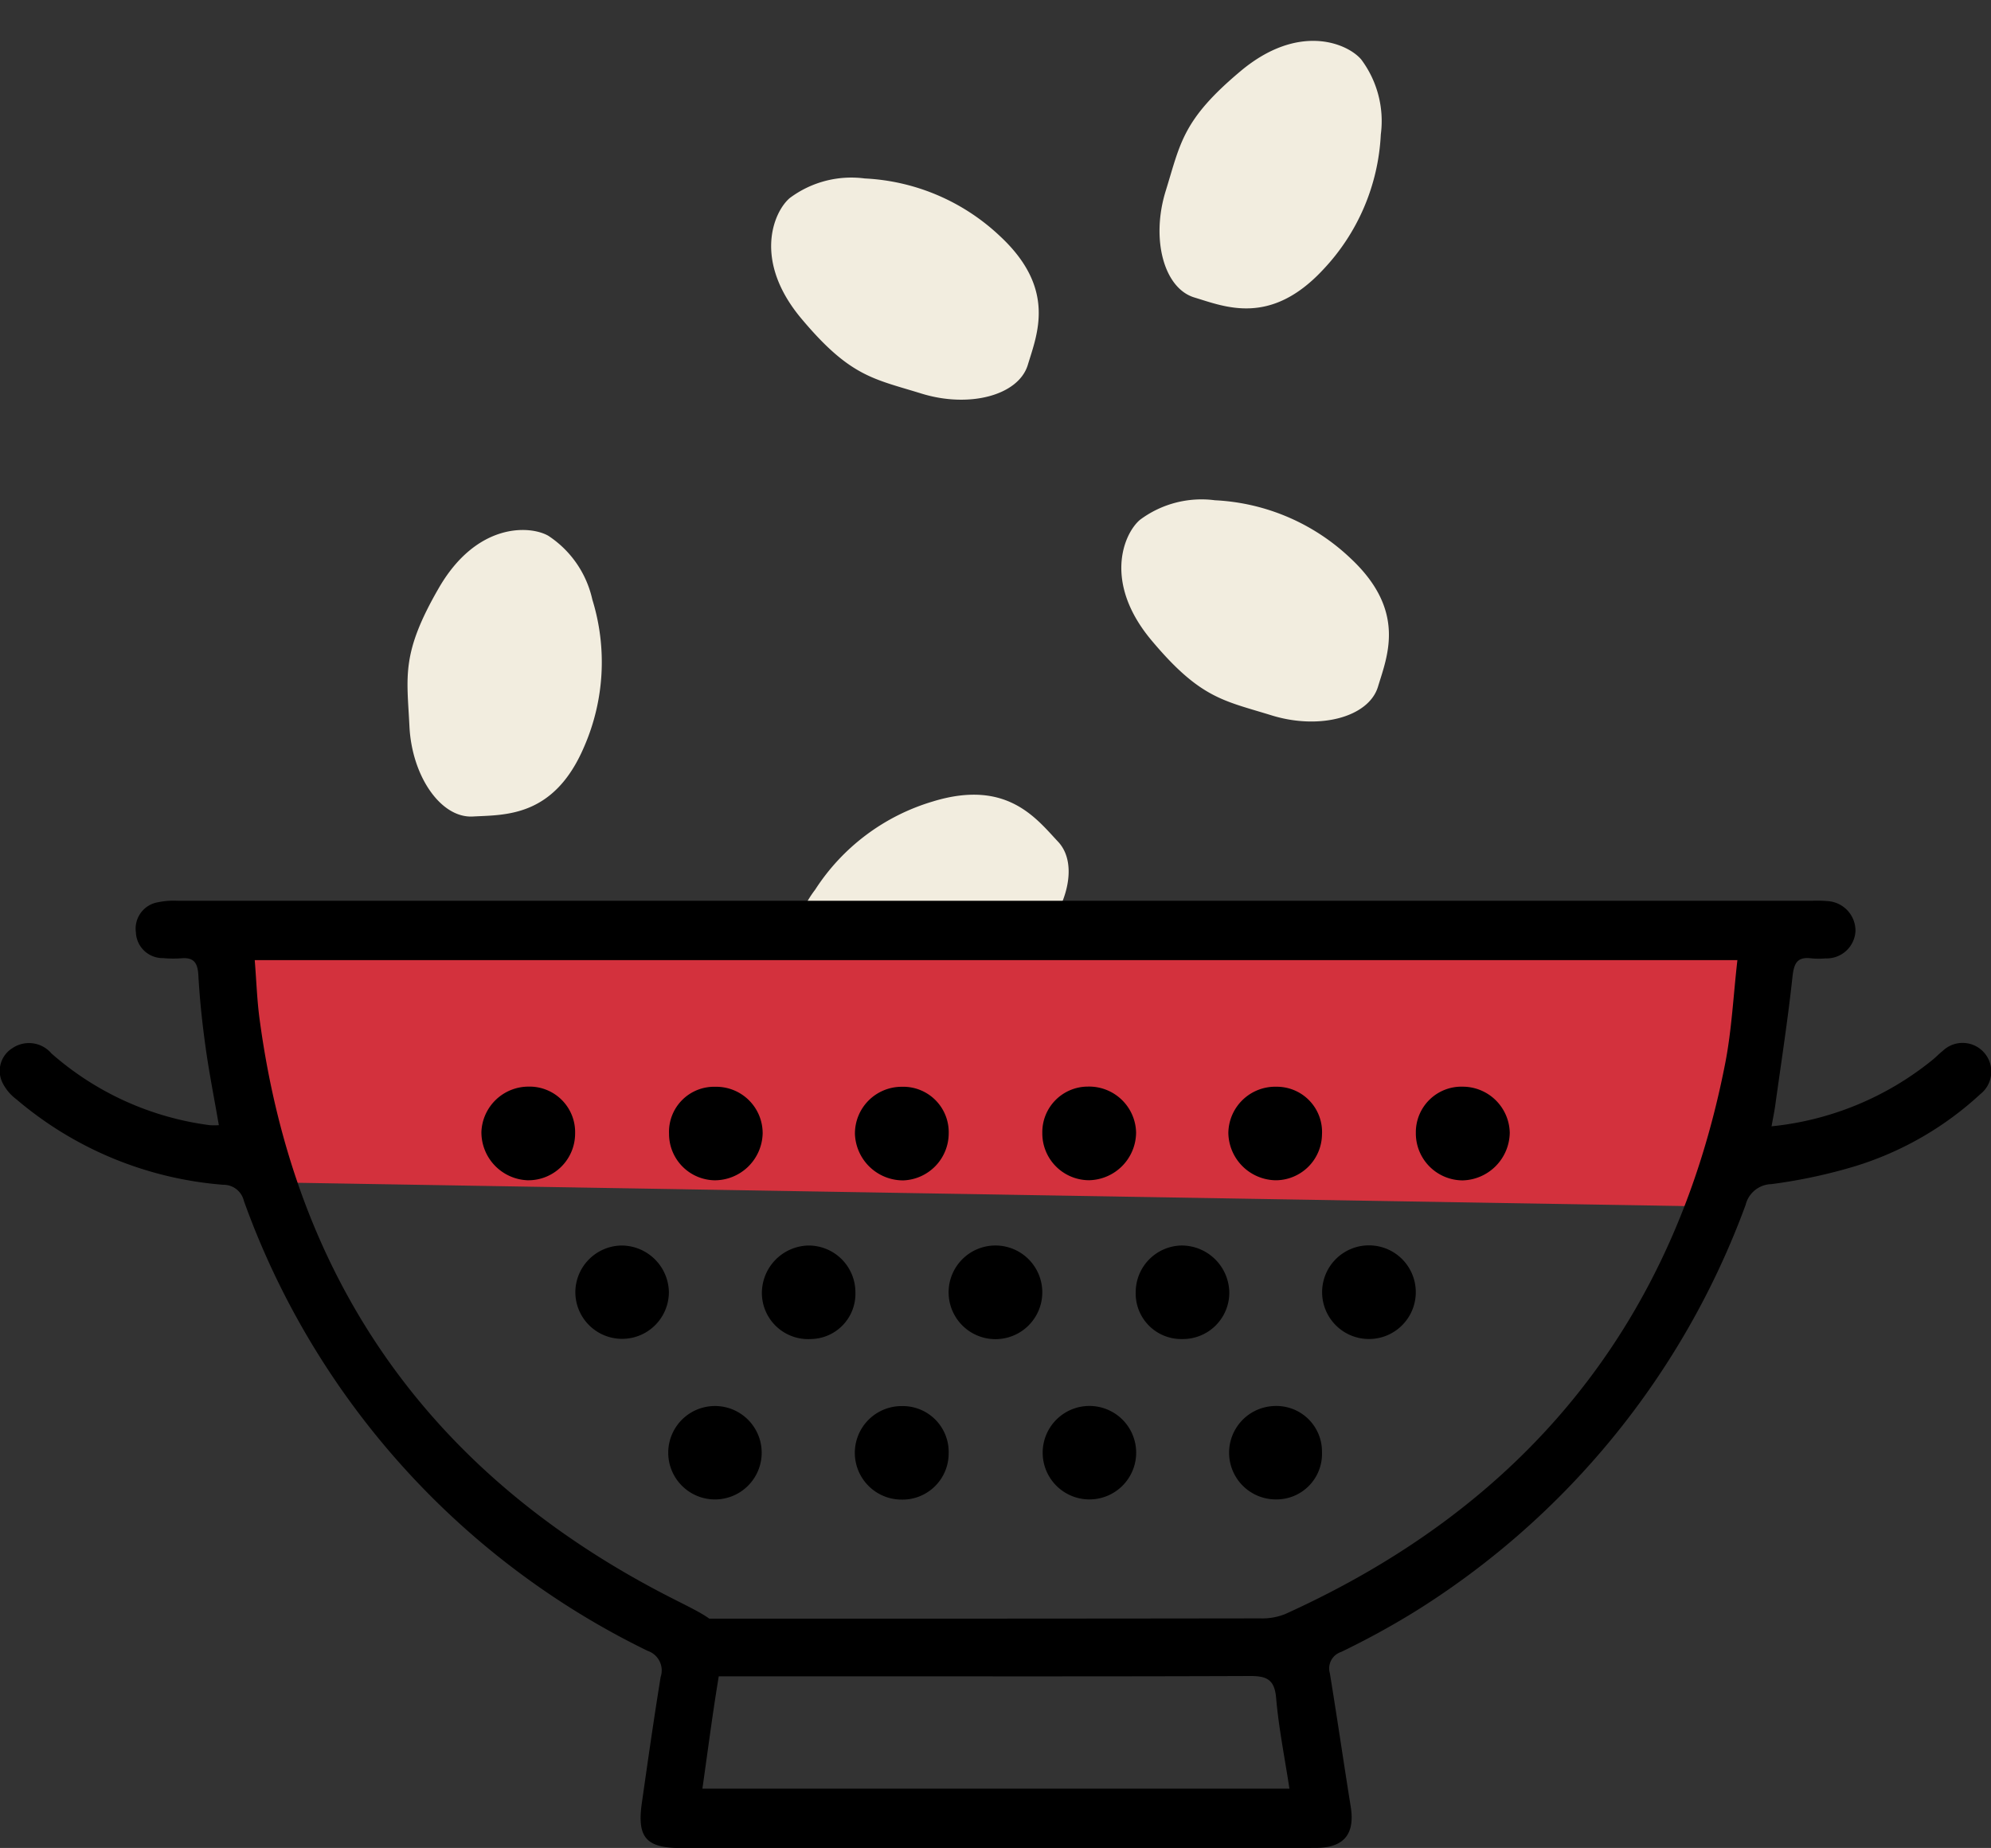
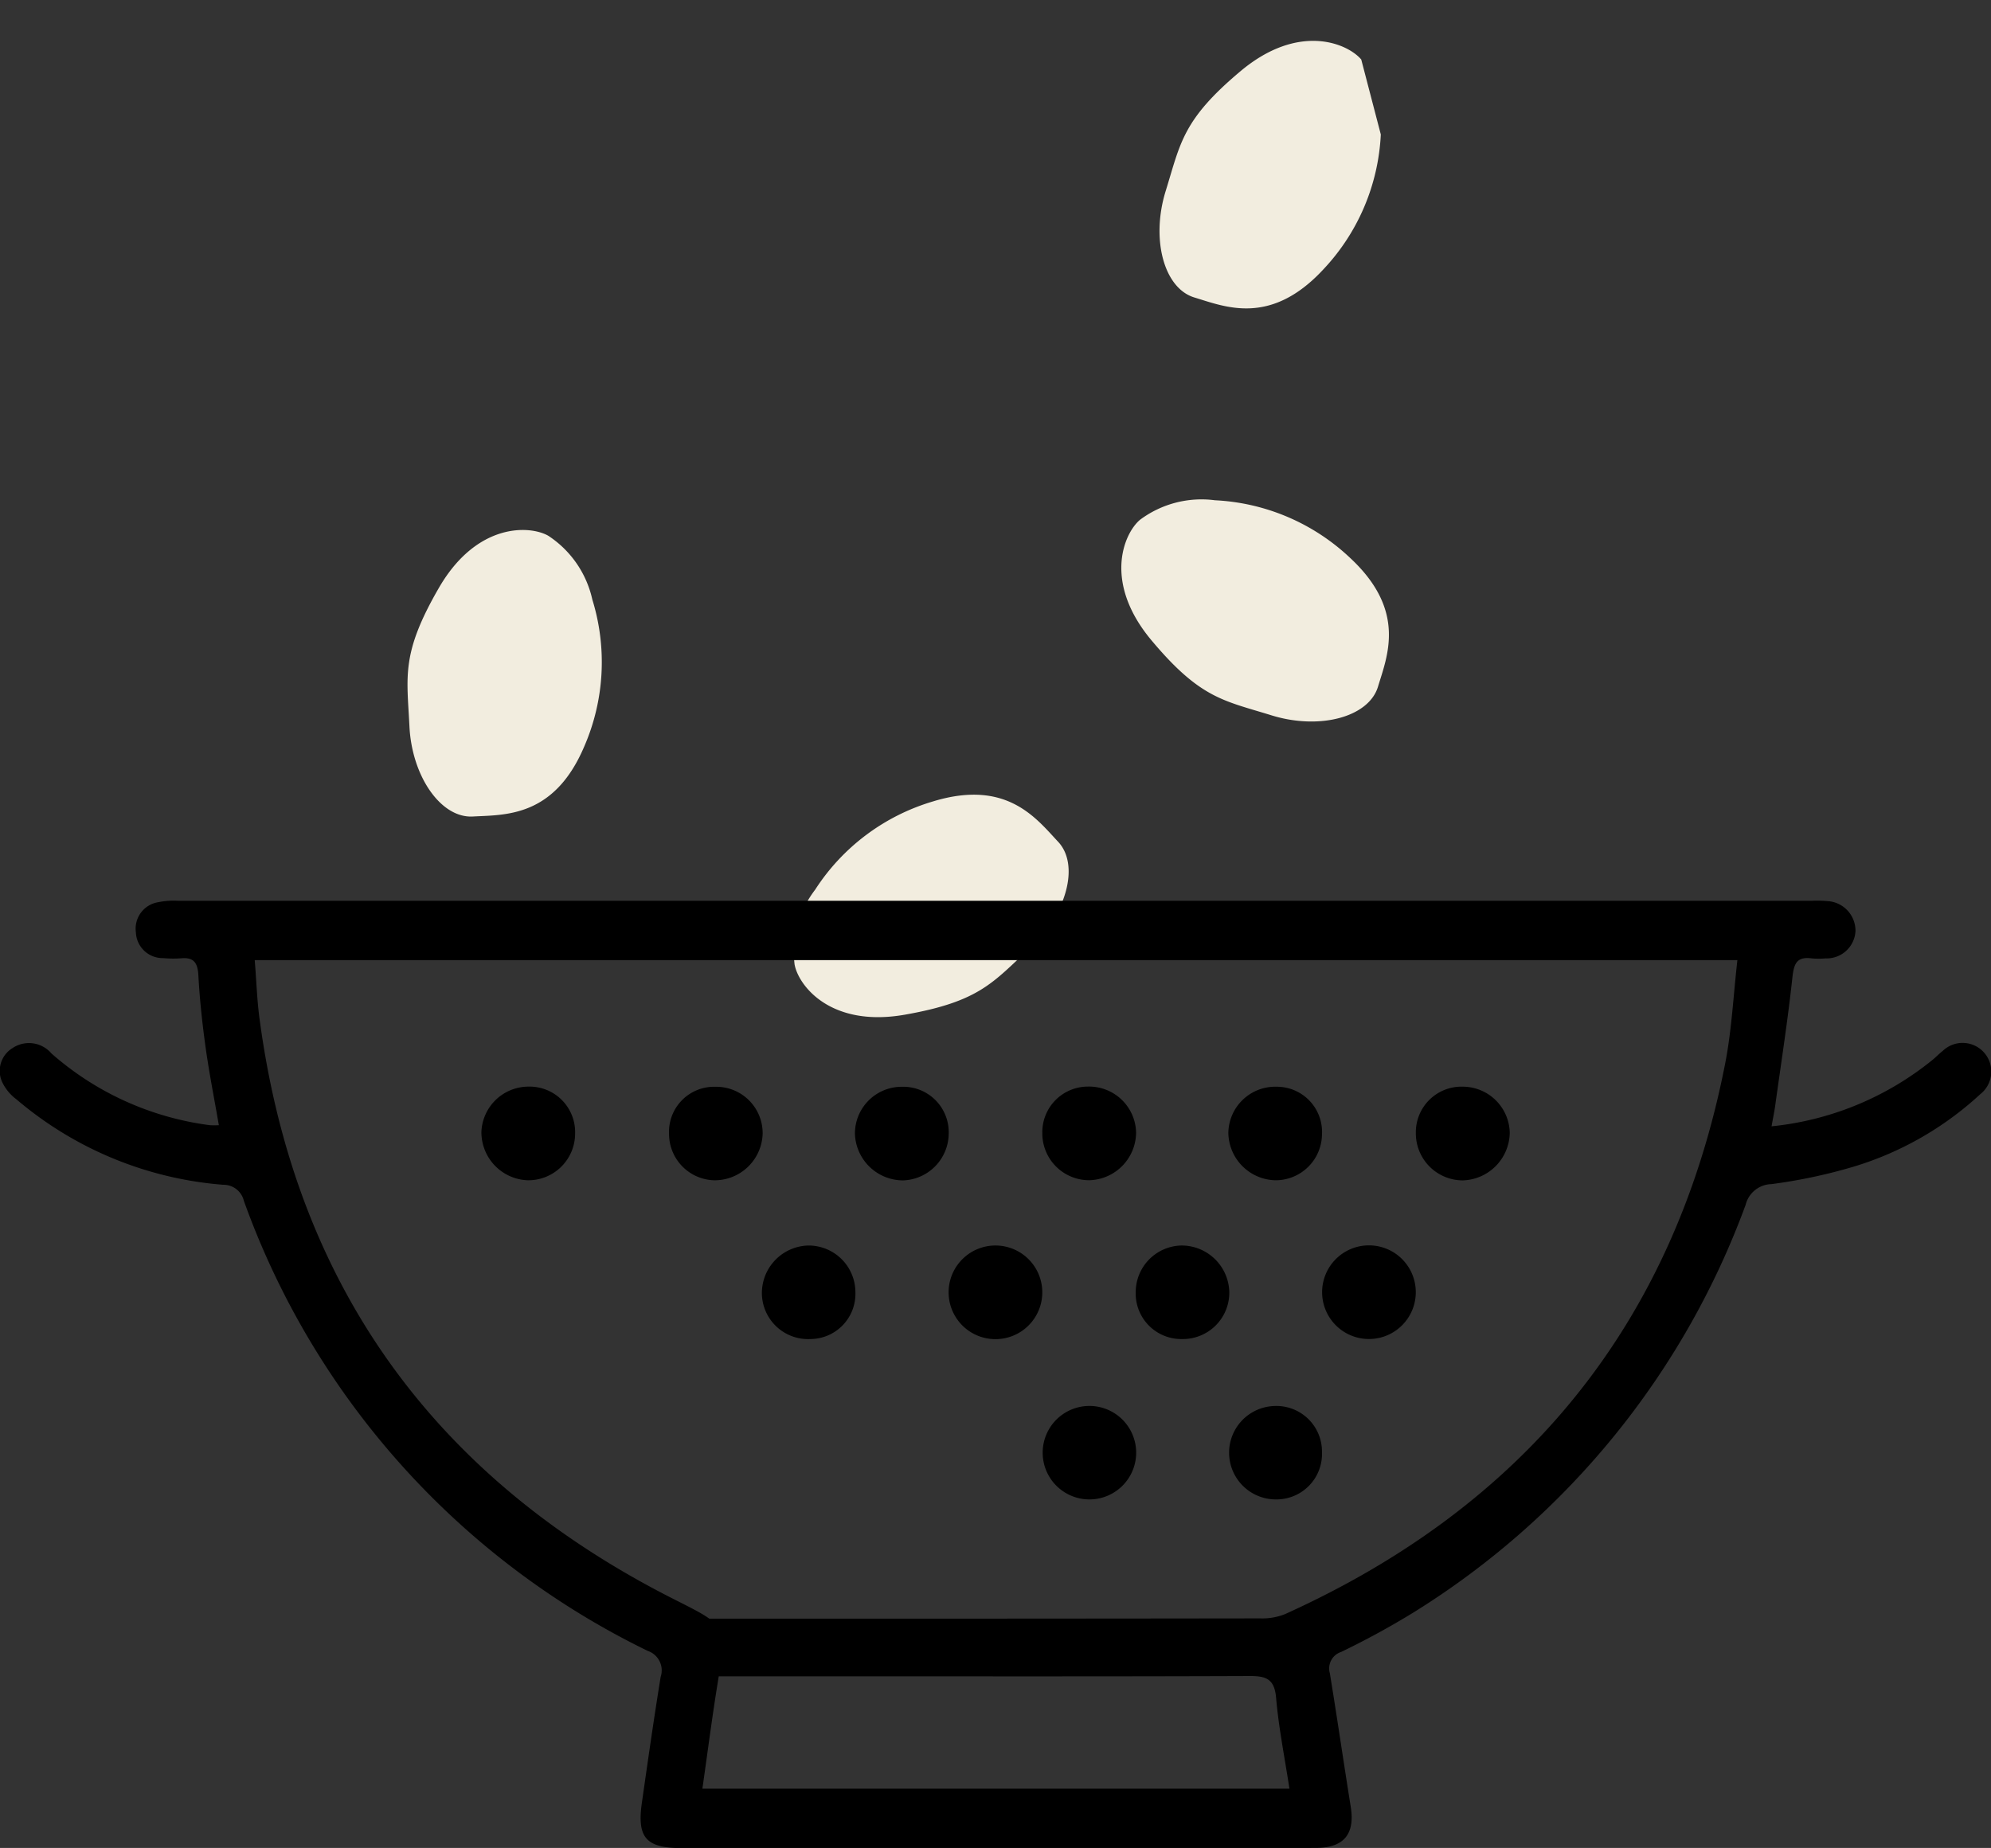
<svg xmlns="http://www.w3.org/2000/svg" width="85.78" height="79.636" viewBox="0 0 85.78 79.636">
  <rect x="0" y="0" width="85.78" height="79.636" fill="#333333" stroke="none" />
  <g id="Raggruppa_3161" data-name="Raggruppa 3161" transform="translate(-16006 -274.949)">
    <g id="Raggruppa_3159" data-name="Raggruppa 3159" transform="translate(132)">
      <path id="Tracciato_3108" data-name="Tracciato 3108" d="M15704.835-71.549c-.308.854-.041,3.132,3.033,4.252s3.979.69,6.089.211,3.668-2.026,3.354-3.365-.559-3.452-3.8-4.2a9.114,9.114,0,0,0-6.3.757A4.43,4.43,0,0,0,15704.835-71.549Z" transform="translate(2343.222 8230.891) rotate(-30)" fill="#f2eddf" />
      <path id="Tracciato_3109" data-name="Tracciato 3109" d="M15704.835-71.549c-.308.854-.041,3.132,3.033,4.252s3.979.69,6.089.211,3.668-2.026,3.354-3.365-.559-3.452-3.8-4.2a9.114,9.114,0,0,0-6.3.757A4.43,4.43,0,0,0,15704.835-71.549Z" transform="translate(2286.554 -7493.104) rotate(30)" fill="#f2eddf" />
-       <path id="Tracciato_3112" data-name="Tracciato 3112" d="M15704.835-71.549c-.308.854-.041,3.132,3.033,4.252s3.979.69,6.089.211,3.668-2.026,3.354-3.365-.559-3.452-3.8-4.2a9.114,9.114,0,0,0-6.3.757A4.43,4.43,0,0,0,15704.835-71.549Z" transform="translate(23723.102 -13359.047) rotate(120)" fill="#f2eddf" />
+       <path id="Tracciato_3112" data-name="Tracciato 3112" d="M15704.835-71.549c-.308.854-.041,3.132,3.033,4.252s3.979.69,6.089.211,3.668-2.026,3.354-3.365-.559-3.452-3.8-4.2a9.114,9.114,0,0,0-6.3.757Z" transform="translate(23723.102 -13359.047) rotate(120)" fill="#f2eddf" />
      <path id="Tracciato_3110" data-name="Tracciato 3110" d="M15704.835-71.549c-.308.854-.041,3.132,3.033,4.252s3.979.69,6.089.211,3.668-2.026,3.354-3.365-.559-3.452-3.8-4.2a9.114,9.114,0,0,0-6.3.757A4.43,4.43,0,0,0,15704.835-71.549Z" transform="matrix(-0.174, 0.985, -0.985, -0.174, 18559.789, -15183.674)" fill="#f2eddf" />
-       <path id="Tracciato_3111" data-name="Tracciato 3111" d="M15704.835-71.549c-.308.854-.041,3.132,3.033,4.252s3.979.69,6.089.211,3.668-2.026,3.354-3.365-.559-3.452-3.8-4.2a9.114,9.114,0,0,0-6.3.757A4.43,4.43,0,0,0,15704.835-71.549Z" transform="translate(2271.467 -7506.972) rotate(30)" fill="#f2eddf" />
    </g>
-     <path id="Tracciato_3071" data-name="Tracciato 3071" d="M14581.023,582.729h66.205l-2.578,11.4-62.365-1.047Z" transform="translate(1435.153 -267.184)" fill="#d3313d" />
    <g id="Raggruppa_3110" data-name="Raggruppa 3110" transform="translate(16006 313.757)">
      <path id="Tracciato_3045" data-name="Tracciato 3045" d="M1203.719,16.841c-.2-1.16-.418-2.256-.572-3.361-.143-1.03-.254-2.068-.311-3.107-.03-.541-.206-.777-.755-.723a4.857,4.857,0,0,1-.761-.009,1.154,1.154,0,0,1-1.175-1.108,1.153,1.153,0,0,1,.957-1.3,3.309,3.309,0,0,1,.838-.063q35.207,0,70.415,0a5.221,5.221,0,0,1,.676.015,1.277,1.277,0,0,1,1.2,1.292,1.242,1.242,0,0,1-1.292,1.176,3.283,3.283,0,0,1-.592,0c-.646-.087-.77.228-.833.821-.2,1.844-.485,3.678-.74,5.516-.037.269-.094.536-.159.9a13.074,13.074,0,0,0,6.928-2.857c.154-.123.289-.27.445-.391a1.236,1.236,0,1,1,1.621,1.862,14,14,0,0,1-5.376,3.1,22.731,22.731,0,0,1-3.625.777,1.173,1.173,0,0,0-1.109.892,34.75,34.75,0,0,1-14.31,17.567,35.029,35.029,0,0,1-3.114,1.7.747.747,0,0,0-.49.918c.314,1.916.592,3.839.9,5.756.187,1.173-.287,1.767-1.495,1.772-2.99.013-5.981.007-8.971.007q-9.183,0-18.366,0c-1.528,0-1.923-.448-1.709-1.948.259-1.811.516-3.623.81-5.428a.888.888,0,0,0-.557-1.121,34.528,34.528,0,0,1-17.4-19.394.9.9,0,0,0-.89-.693,15.614,15.614,0,0,1-8.913-3.685,1.993,1.993,0,0,1-.59-.7,1.151,1.151,0,0,1,.417-1.5,1.272,1.272,0,0,1,1.687.227,12.814,12.814,0,0,0,6.829,3.091A3.7,3.7,0,0,0,1203.719,16.841Zm20.637,21.266h6.124q9.057,0,18.112-.012a2.655,2.655,0,0,0,1.061-.183c10.364-4.687,16.778-12.541,18.966-23.738.282-1.446.351-2.933.525-4.446h-63.879c.075.924.1,1.766.217,2.6,1.547,11.449,7.55,19.733,17.838,24.938,2.284,1.155,2.3,1.1,1.889,3.621-.242,1.491-.434,2.99-.657,4.545h25.292c-.208-1.36-.464-2.63-.574-3.912-.069-.8-.412-.943-1.127-.941-5.9.023-11.793.013-17.69.013H1224.3c0-.657-.007-1.188,0-1.718C1224.3,38.652,1224.332,38.432,1224.355,38.107Z" transform="translate(-1194.29 -7.16)" />
-       <path id="Tracciato_3046" data-name="Tracciato 3046" d="M1344.445,96.79a2.015,2.015,0,1,1-4.03.017,2.022,2.022,0,0,1,1.96-2.015A2.045,2.045,0,0,1,1344.445,96.79Z" transform="translate(-1315.627 -79.925)" />
      <path id="Tracciato_3047" data-name="Tracciato 3047" d="M1439.257,96.8a2.018,2.018,0,0,1-4.035.056,2.018,2.018,0,1,1,4.035-.056Z" transform="translate(-1394.351 -79.909)" />
      <path id="Tracciato_3048" data-name="Tracciato 3048" d="M1534.114,96.873a2.018,2.018,0,0,1-4.035-.044,2.018,2.018,0,1,1,4.035.044Z" transform="translate(-1473.117 -79.934)" />
      <path id="Tracciato_3049" data-name="Tracciato 3049" d="M1461.036,139.588a2.014,2.014,0,0,1-.017-4.027,2.014,2.014,0,1,1,.017,4.027Z" transform="translate(-1414.135 -113.78)" />
      <path id="Tracciato_3050" data-name="Tracciato 3050" d="M1320.594,56.458a2.015,2.015,0,0,1-2.042,2.012,2.071,2.071,0,0,1-1.995-2.085,2.032,2.032,0,0,1,2.028-1.951A1.963,1.963,0,0,1,1320.594,56.458Z" transform="translate(-1295.816 -46.415)" />
      <path id="Tracciato_3051" data-name="Tracciato 3051" d="M1553.884,56.438a1.965,1.965,0,0,1,2.046-1.989,2.029,2.029,0,0,1,2,1.983,2.085,2.085,0,0,1-2.033,2.055A2.026,2.026,0,0,1,1553.884,56.438Z" transform="translate(-1492.884 -46.427)" />
      <path id="Tracciato_3052" data-name="Tracciato 3052" d="M1484.719,98.821a1.962,1.962,0,0,1-2-2.031,2.013,2.013,0,0,1,1.971-2,2.056,2.056,0,0,1,2.061,2.012A2,2,0,0,1,1484.719,98.821Z" transform="translate(-1433.788 -79.924)" />
-       <path id="Tracciato_3053" data-name="Tracciato 3053" d="M1415.466,137.6a1.991,1.991,0,0,1-2.051,2,2.015,2.015,0,0,1,.047-4.03A1.977,1.977,0,0,1,1415.466,137.6Z" transform="translate(-1374.594 -113.784)" />
      <path id="Tracciato_3054" data-name="Tracciato 3054" d="M1366.2,54.475a2,2,0,0,1,2.036,2.019,2.071,2.071,0,0,1-2.07,2.011,2,2,0,0,1-1.963-2A1.943,1.943,0,0,1,1366.2,54.475Z" transform="translate(-1335.378 -46.449)" />
      <path id="Tracciato_3055" data-name="Tracciato 3055" d="M1413.446,54.475a1.959,1.959,0,0,1,2.018,2.013,2.034,2.034,0,0,1-1.955,2.021,2.077,2.077,0,0,1-2.085-2A2.014,2.014,0,0,1,1413.446,54.475Z" transform="translate(-1374.59 -46.449)" />
      <path id="Tracciato_3056" data-name="Tracciato 3056" d="M1459.015,56.438a1.964,1.964,0,0,1,1.952-2,2.026,2.026,0,0,1,2.088,1.973,2.069,2.069,0,0,1-2.02,2.062A2.018,2.018,0,0,1,1459.015,56.438Z" transform="translate(-1414.108 -46.42)" />
      <path id="Tracciato_3057" data-name="Tracciato 3057" d="M1391.807,96.807a1.949,1.949,0,0,1-1.929,2.015,1.992,1.992,0,0,1-2.1-1.943,2.052,2.052,0,0,1,1.986-2.087A2.016,2.016,0,0,1,1391.807,96.807Z" transform="translate(-1354.953 -79.925)" />
      <path id="Tracciato_3058" data-name="Tracciato 3058" d="M1508.345,54.465a1.95,1.95,0,0,1,1.959,2.066,2,2,0,0,1-2,1.965,2.074,2.074,0,0,1-2.034-2.046A2.02,2.02,0,0,1,1508.345,54.465Z" transform="translate(-1453.348 -46.441)" />
-       <path id="Tracciato_3059" data-name="Tracciato 3059" d="M1366.188,135.569a2.013,2.013,0,1,1-.009,4.026,2.013,2.013,0,0,1,.009-4.026Z" transform="translate(-1335.38 -113.786)" />
      <path id="Tracciato_3060" data-name="Tracciato 3060" d="M1510.306,137.556a1.962,1.962,0,0,1-2,2.038,2.013,2.013,0,0,1-.051-4.025A1.964,1.964,0,0,1,1510.306,137.556Z" transform="translate(-1453.35 -113.786)" />
    </g>
  </g>
</svg>